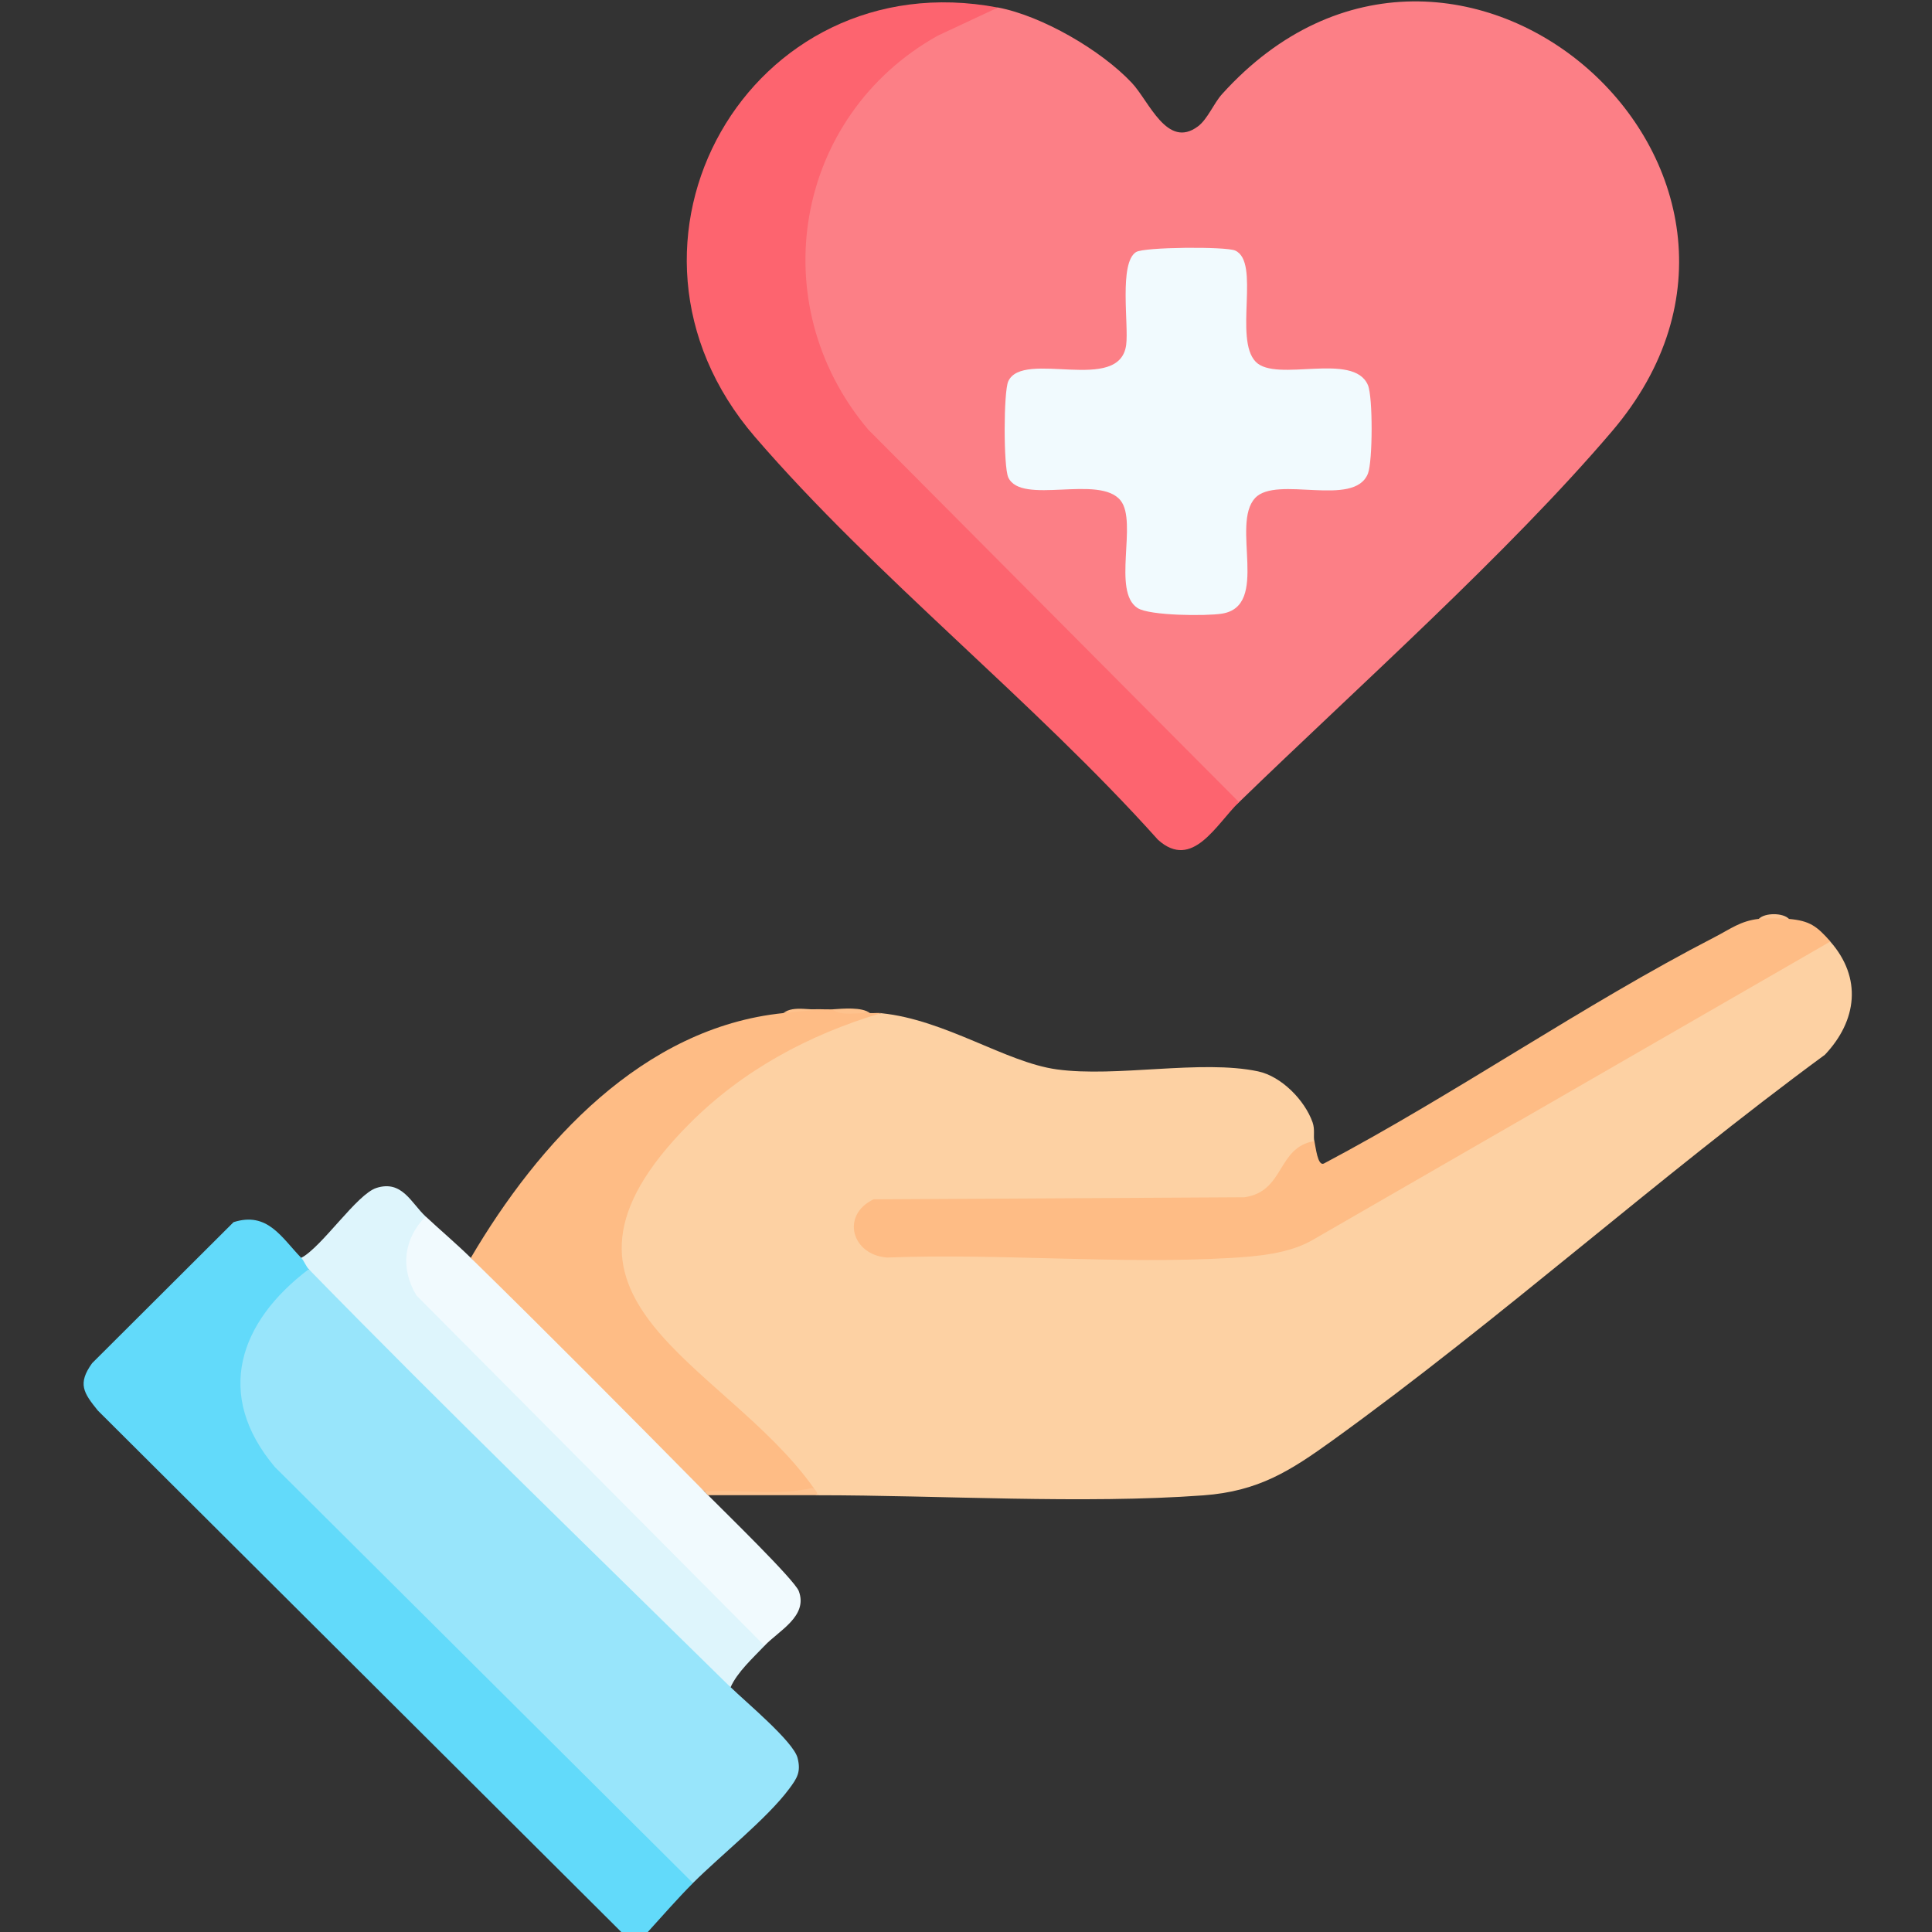
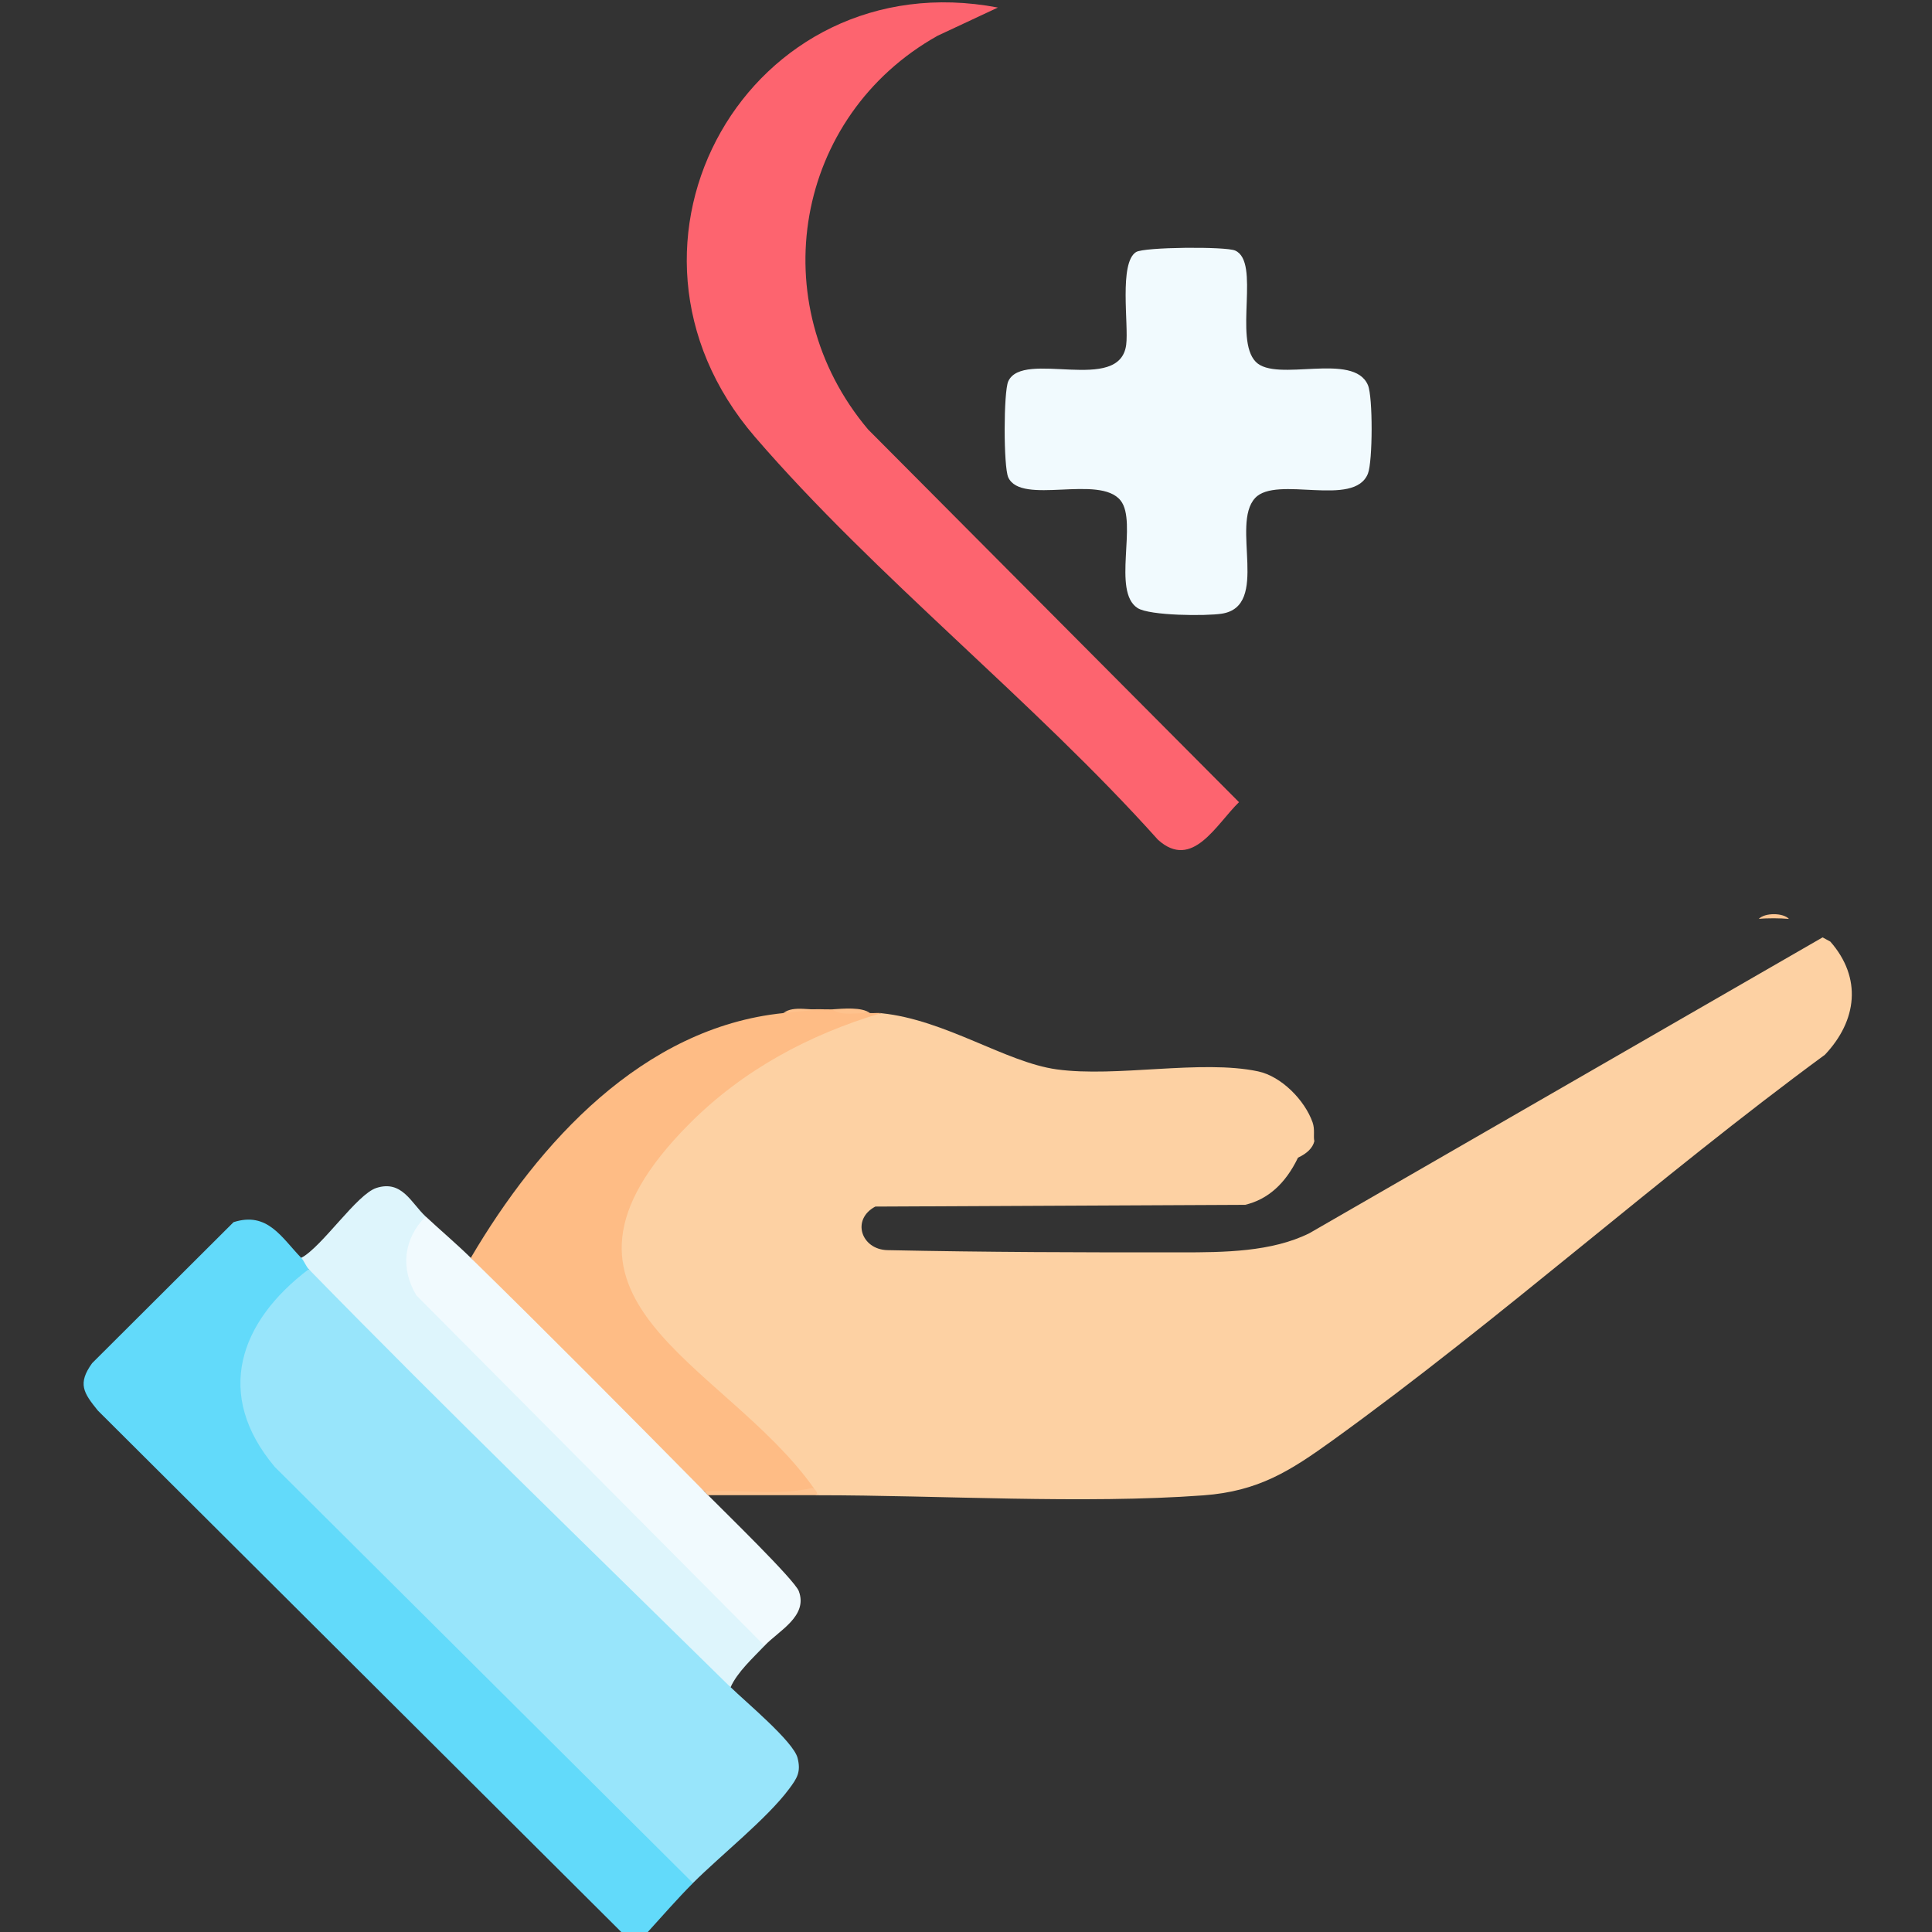
<svg xmlns="http://www.w3.org/2000/svg" id="_레이어_2" data-name="레이어 2" viewBox="0 0 329.5 329.5">
  <rect x="0" y="0" width="329.5" height="329.5" fill="#333333" stroke="none" />
  <defs>
    <style>
      .cls-1 {
        fill: #fec28d;
      }

      .cls-2 {
        fill: #fec491;
      }

      .cls-3 {
        fill: #fec694;
      }

      .cls-4 {
        fill: #f1fafe;
      }

      .cls-5 {
        fill: #fdd1a3;
      }

      .cls-6 {
        fill: #febc85;
      }

      .cls-7 {
        fill: #def5fc;
      }

      .cls-8 {
        fill: #62dafa;
      }

      .cls-9 {
        fill: #fd646f;
      }

      .cls-10 {
        fill: #98e5fb;
      }

      .cls-11 {
        fill: #fc7f86;
      }
    </style>
  </defs>
  <g id="_레이어_1-2" data-name="레이어 1">
    <g>
      <path class="cls-8" d="M51.38,214.53c1.68-.91,2.43.51,1.28,1.93l-.35,1.91c-10.47,7.88-13.81,20.71-4.48,30.98l70.7,70.34-.35,1.47c-2.64,2.65-5.19,5.58-7.71,8.35h-4.5L16.68,240.56c-2.44-3.02-3.49-4.57-.97-8.07l24.12-24.05c5.81-1.87,8.21,2.66,11.55,6.09Z" />
-       <path class="cls-11" d="M211.32,136.81c-.35.36-1,.81-1.23.59-22.06-21.54-44.3-44.24-65.52-66.57-18.48-25.1-5.09-63.75,25.64-69.55,7.51,1.43,17.57,7.27,22.81,12.84,2.97,3.15,6.02,11.36,11.28,7.44,1.66-1.24,2.68-3.91,4.12-5.51,39.68-43.98,104.31,13.12,66.5,57.51-17.74,20.83-43.58,43.82-63.6,63.25Z" />
      <path class="cls-5" d="M139.38,255c-1.21-.28-1.42-.71-.64-1.28l-1.75-.25c-6.46-7.39-13.47-14.26-21.03-20.59-10.81-9.84-15.45-20.88-6.25-33.88s24.7-24.24,40.59-26.2c10.96,1.12,21.22,8.38,29.92,9.58,10.19,1.41,24.63-1.72,34.34.34,3.98.84,7.97,4.92,9.3,8.7.43,1.23.1,2.31.3,3.21-.28,1.14-1.21,2.07-2.79,2.81-2.14,4.44-5.14,7.12-9.01,8.04l-63.08.3c-4.15,2.22-2.38,7.33,2.07,7.43,16.65.35,33.47.4,50.13.38,7.2,0,15.4-.06,21.84-3.27l87.52-50.45,1.32.72c5.44,6.19,4.57,13.49-.93,19.3-28.44,20.89-55.37,45.15-83.92,65.74-7.3,5.26-12.69,8.71-22.07,9.4-20.53,1.51-44.89-.02-65.86-.02Z" />
      <path class="cls-10" d="M124.61,287.75c2.46,2.42,10.67,9.22,11.41,12.05.63,2.42-.1,3.5-1.45,5.31-3.76,5.06-11.68,11.33-16.39,16.04l-71.31-70.96c-10.38-12.33-6.09-24.75,5.8-33.74,3.38,2.55,6.75,5.14,9.78,8.11,18.08,17.72,36.12,35.53,54.03,53.41,1.49,1.49,2.86,3.1,4.22,4.74s2.64,3.33,3.91,5.04Z" />
      <path class="cls-9" d="M170.21,1.28l-10.29,4.81c-24.4,13.66-30,45.62-11.88,67.14l63.27,63.58c-3.88,3.76-7.94,11.69-13.81,6.42-21.14-23.61-48.22-44.9-68.74-68.71-28.46-33.04-.87-81.28,41.44-73.23Z" />
-       <path class="cls-6" d="M299.96,156.72c1.64-.63,3.5-.62,5.14,0,3.55.32,4.74,1.21,7.07,3.85l-88.21,50.85c-4.05,2.4-9.54,2.86-14.21,3.13-19.08,1.09-39.23-.82-58.42-.08-6.05-.4-8-7.22-2.34-9.93l63.24-.35c6.94-.98,5.51-8.52,11.94-9.58.23,1.05.55,4.27,1.59,3.84,22.47-11.88,44.2-27.04,66.7-38.64,2.7-1.39,4.36-2.74,7.5-3.1Z" />
      <path class="cls-6" d="M141.95,172.14l6.42.64c.64.03,1.3-.06,1.93,0-12.35,3.67-23.66,9.75-32.78,18.93-29.75,29.95,5.9,40.42,21.21,62l-.57.72c-5.98.4-12.16.47-18.05-.08-14.52-11.82-27.94-25.35-39.82-39.82,11.54-19.62,29.34-39.3,53.31-41.75,2.31-.51,4.66-.73,7.07-.64.43-.02.86.03,1.28,0Z" />
      <path class="cls-7" d="M72.58,207.47l.25,1.63c-2.76,3.24-2.95,7.47-.79,11.09l58.7,59.04-.36,1.46c-1.96,2.07-4.63,4.48-5.78,7.07-24.03-23.63-48.39-47.19-71.94-71.3-.48-.49-.8-1.43-1.28-1.93,3.6-1.94,9.49-10.87,12.82-11.93,4.37-1.39,5.91,2.55,8.38,4.86Z" />
      <path class="cls-4" d="M80.29,214.53c13.37,13.08,26.68,26.51,39.82,39.82l.64.64c2.51,2.54,14.74,14.42,15.48,16.36,1.62,4.29-3.4,6.75-5.84,9.33l-59.38-59.76c-2.76-4.62-2.19-9.62,1.58-13.46,2.53,2.36,5.24,4.65,7.71,7.07Z" />
      <path class="cls-2" d="M139.38,255h-18.63c-.21-.22-.43-.43-.64-.64,6.08-.4,12.73.83,18.63-.64.29.41.68.69.64,1.28Z" />
      <path class="cls-1" d="M140.67,172.14c-1.84.1-4.98.43-7.07.64,1.74-1.39,4.84-.34,7.07-.64Z" />
-       <path class="cls-1" d="M148.37,172.78c-2.05-.11-4.91.6-6.42-.64,1.89-.12,5.03-.43,6.42.64Z" />
+       <path class="cls-1" d="M148.37,172.78c-2.05-.11-4.91.6-6.42-.64,1.89-.12,5.03-.43,6.42.64" />
      <path class="cls-3" d="M305.1,156.72c-1.42-.13-3.74-.16-5.14,0,1.01-1.08,4.15-1.07,5.14,0Z" />
      <path class="cls-4" d="M214.05,84.95c-4.19,4.52,2.57,18.41-5.66,19.71-2.65.42-12.31.37-14.38-.96-4.4-2.83.03-14.63-2.88-18.32-3.58-4.55-16.95.87-19.17-3.96-.83-1.81-.81-14.63,0-16.39,2.51-5.47,19,2.23,20.11-6.22.45-3.41-1.26-13.96,1.68-15.82,1.38-.87,15.28-.97,16.9-.26,4.37,1.93-.26,15.08,3.51,18.97,3.51,3.62,16.69-1.77,19.14,3.98.86,2.02.82,13.01,0,15.09-2.33,5.88-15.59.23-19.26,4.18Z" />
    </g>
  </g>
</svg>